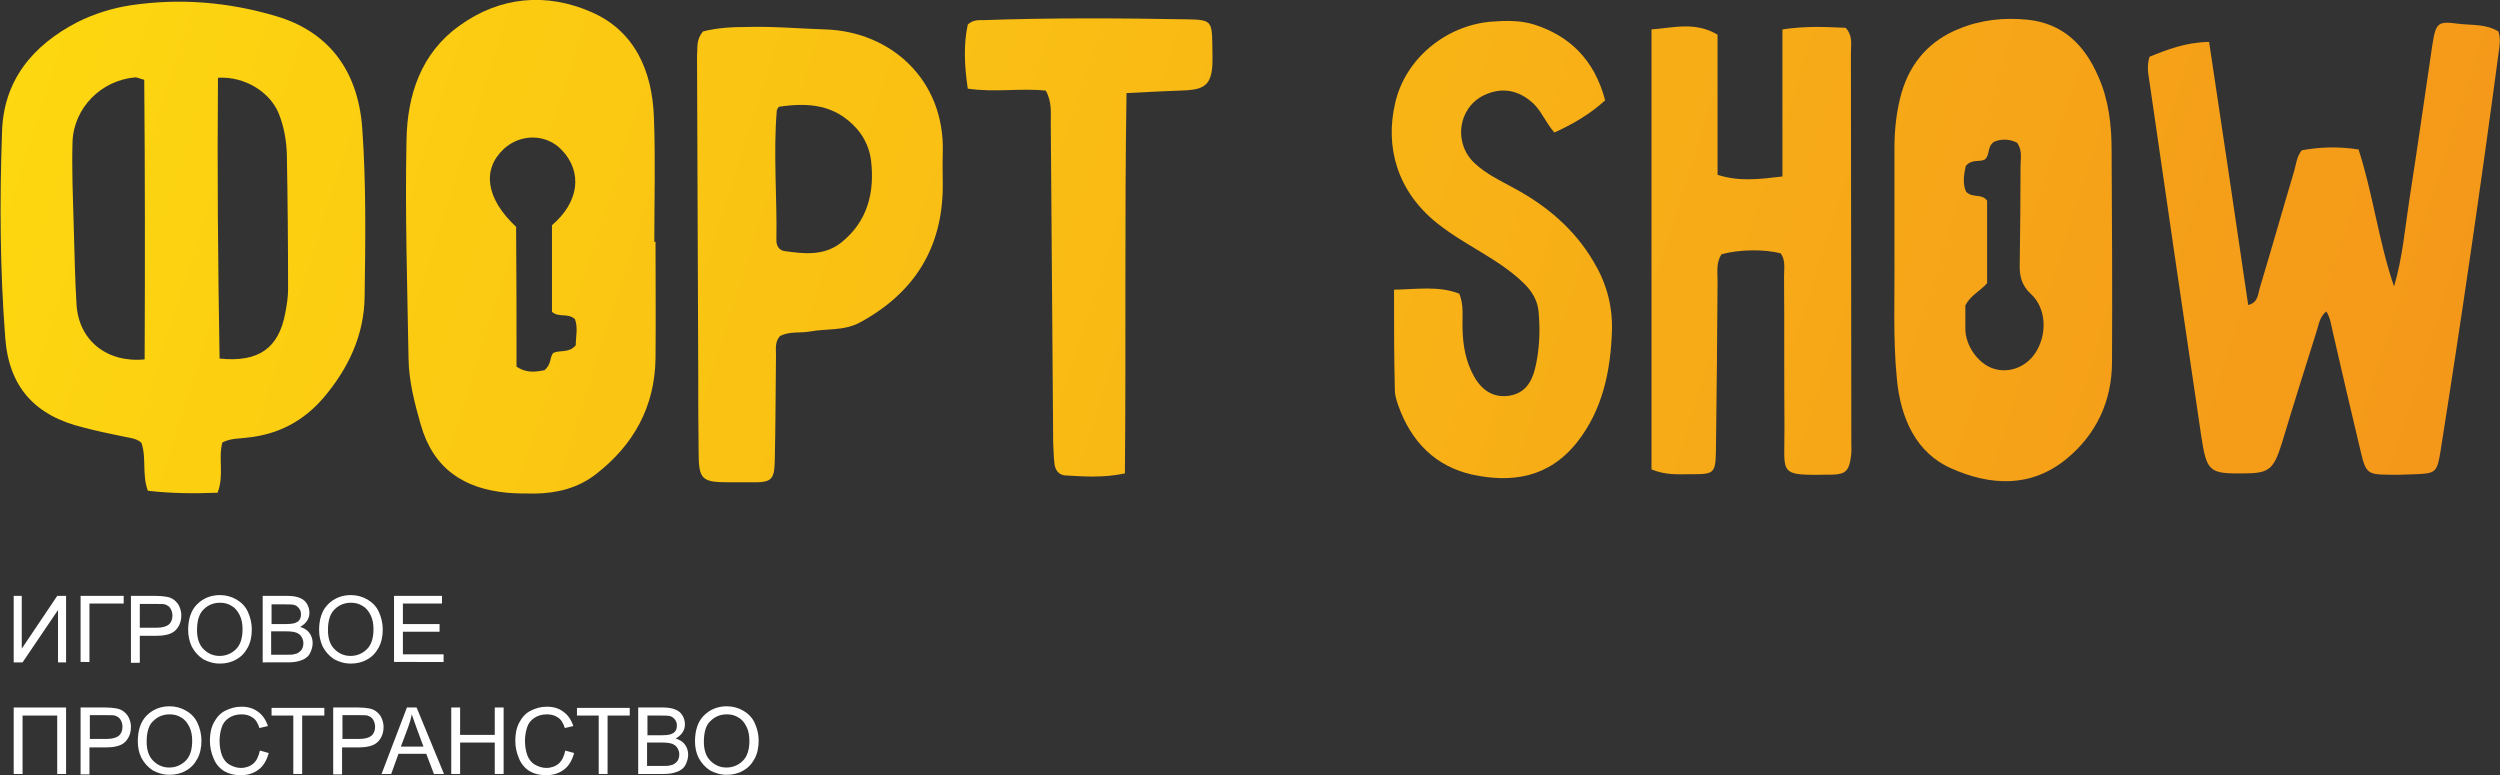
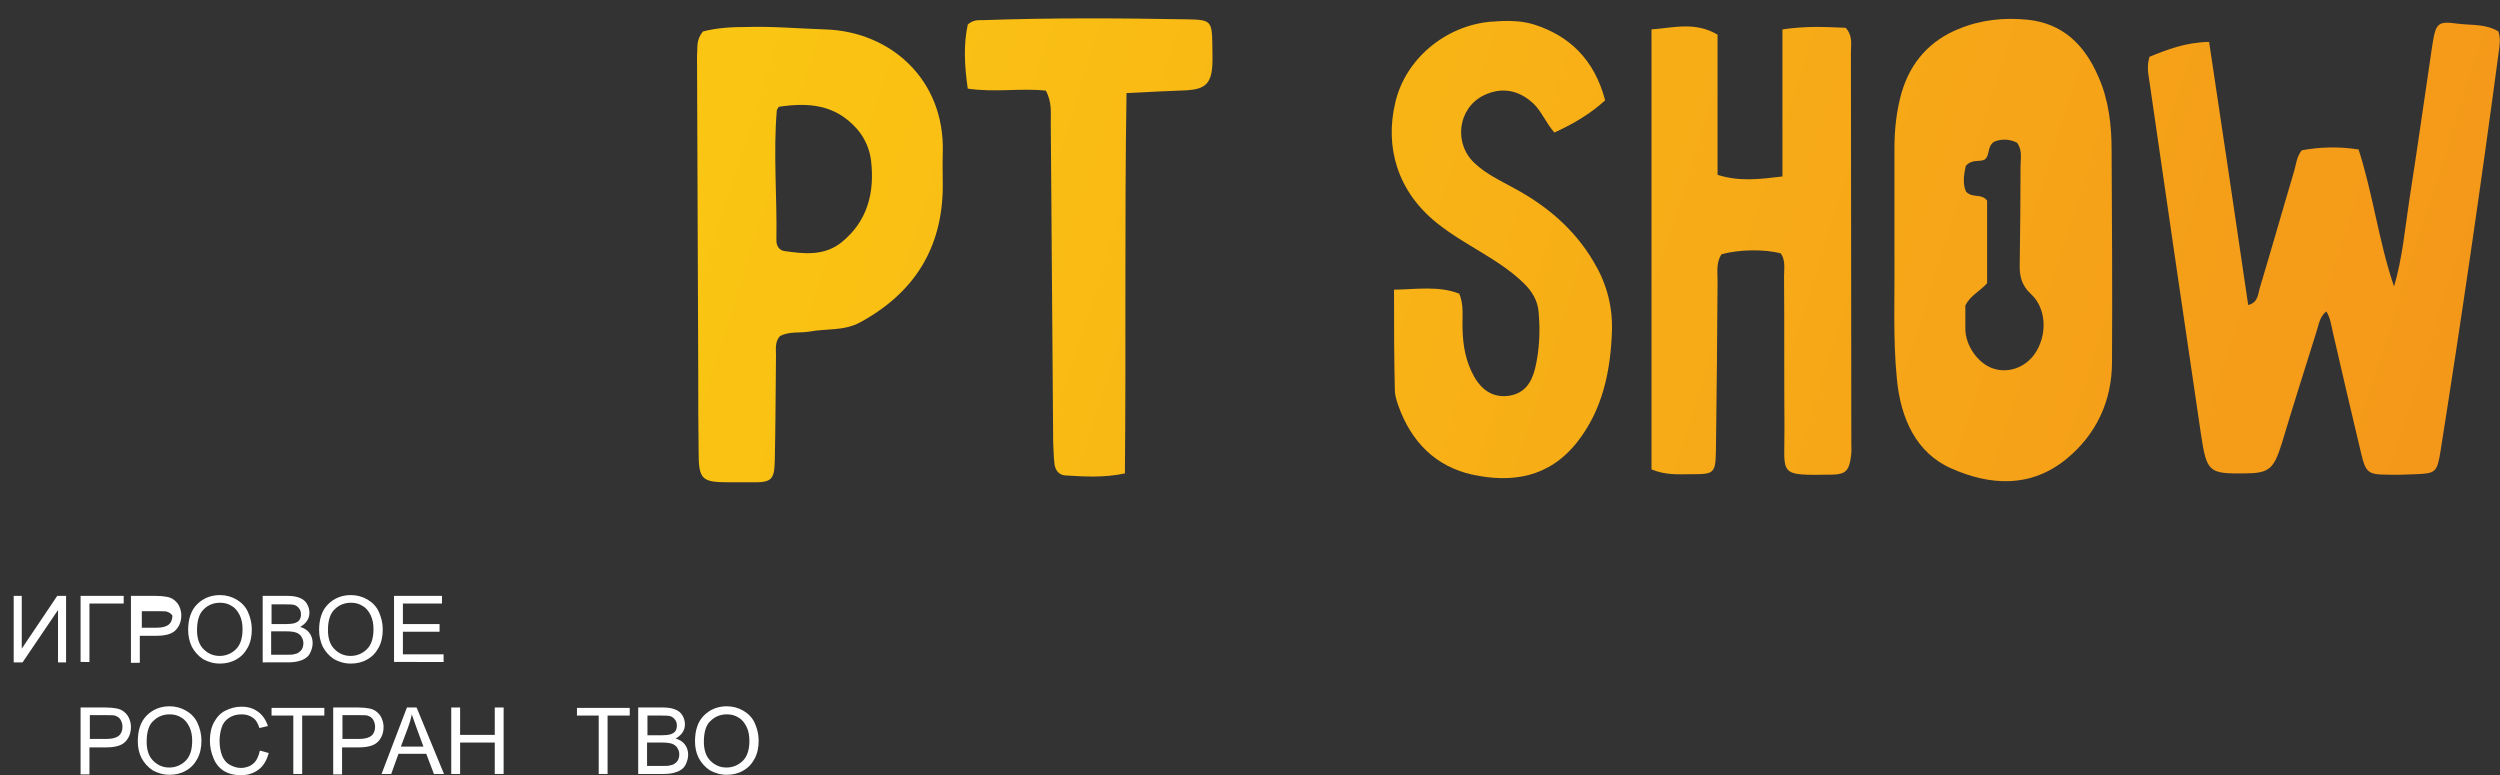
<svg xmlns="http://www.w3.org/2000/svg" version="1.1" id="Слой_1" x="0px" y="0px" viewBox="0 0 620.5 192.4" style="enable-background:new 0 0 620.5 192.4;" xml:space="preserve">
  <rect x="0" y="0" width="620.5" height="192.4" fill="#333333" stroke="none" />
  <style type="text/css">
	.st0{fill:url(#SVGID_1_);}
	.st1{fill:url(#SVGID_00000002377467482387651540000014837320127468114873_);}
	.st2{fill:url(#SVGID_00000144310093091479037270000002072638281549959815_);}
	.st3{fill:url(#SVGID_00000134236849925724363690000005051555573241143959_);}
	.st4{fill:url(#SVGID_00000123406919828068594520000011168962294459506082_);}
	.st5{fill:url(#SVGID_00000154414033500072604060000002330968659815875245_);}
	.st6{fill:url(#SVGID_00000010280847598449461580000009539877375730391947_);}
	.st7{fill:url(#SVGID_00000137108313354033710140000015702760976324761518_);}
	.st8{fill:#FFFFFF;}
</style>
  <g>
    <linearGradient id="SVGID_1_" gradientUnits="userSpaceOnUse" x1="-0.857" y1="45.975" x2="581.365" y2="230.864">
      <stop offset="0" style="stop-color:#FDD710" />
      <stop offset="1" style="stop-color:#F4961A" />
    </linearGradient>
-     <path class="st0" d="M55.2,109.8c-1.1,4,0.5,8.1-1.2,12.5c-5.7,0.2-11.4,0.2-17.3-0.5c-1.5-4-0.3-8.2-1.6-11.9   c-1.2-1.1-2.8-1.2-4.2-1.5c-3.4-0.7-6.8-1.4-10.2-2.3c-12-2.9-18.5-10-19.4-22.3c-1.3-16.9-1.4-33.9-0.8-50.9   C0.8,20.1,8,11.3,19.2,5.5c4.2-2.1,8.7-3.5,13.3-4.2c12.2-1.8,24.2-0.8,36,2.7c12.6,3.7,20.3,13,21.4,27.7   c1,13.9,0.8,27.9,0.6,41.9c-0.1,9.5-4,17.8-10.1,25c-5,5.9-11.3,9.2-18.9,10C59.5,108.9,57.5,108.7,55.2,109.8z M35.8,19.8   c-1.2-0.3-1.7-0.6-2.2-0.6c-8.5,0.7-15.3,7.6-15.6,16c-0.2,7,0.1,14,0.3,21c0.2,6.5,0.3,13,0.7,19.5c0.6,8.8,7.5,14.4,16.9,13.5   C36,66.1,36,42.9,35.8,19.8z M54.5,89c9.7,1,14.7-2.6,16.3-11.3c0.4-2,0.7-4,0.7-5.9c0-11.1-0.1-22.3-0.3-33.4   c-0.1-3.5-0.7-6.9-2-10.2c-2.2-5.4-8.5-9.3-15.1-8.9C53.9,42.4,54.1,65.5,54.5,89z" />
    <linearGradient id="SVGID_00000148647933280455407870000005746812209210959492_" gradientUnits="userSpaceOnUse" x1="6.814" y1="21.817" x2="589.037" y2="206.706">
      <stop offset="0" style="stop-color:#FDD710" />
      <stop offset="1" style="stop-color:#F4961A" />
    </linearGradient>
-     <path style="fill:url(#SVGID_00000148647933280455407870000005746812209210959492_);" d="M162.7,60c0,9.7,0.1,19.3,0,29   c-0.2,12-5.4,21.4-14.8,28.7c-4.4,3.4-9.5,4.7-15,4.8c-2.3,0-4.7,0-7-0.2c-10.8-1-18.4-6-21.5-17c-1.5-5.3-2.9-10.6-3-16.2   c-0.3-18.2-0.9-36.3-0.5-54.5c0.2-11,3.6-21.4,13.1-28.2c10.1-7.3,21.6-8.3,32.8-3.4c10.8,4.7,15.1,14.7,15.5,26.1   c0.4,10.3,0.1,20.7,0.1,31C162.4,60,162.6,60,162.7,60z M128.2,91c2.7,1.8,5.1,1.2,6.9,0.9c1.8-1.4,1.3-3.2,2.2-4.3   c1.8-0.8,3.9,0.1,5.6-1.9c0-2,0.6-4.4-0.2-6.5c-1.8-1.6-4-0.3-5.7-1.8c0-7,0-14.3,0-21.5c6.7-5.7,7.7-13.2,2.4-18.7   c-3.8-4-10.2-4.1-14.4-0.2c-5.4,5.1-4.4,12.3,3.1,19.3C128.2,67.7,128.2,79.4,128.2,91z" />
    <linearGradient id="SVGID_00000076581859585368188700000004757227933590646429_" gradientUnits="userSpaceOnUse" x1="48.133" y1="-108.299" x2="630.356" y2="76.59">
      <stop offset="0" style="stop-color:#FDD710" />
      <stop offset="1" style="stop-color:#F4961A" />
    </linearGradient>
    <path style="fill:url(#SVGID_00000076581859585368188700000004757227933590646429_);" d="M620.1,7.8c0.6,1.8,0.3,3.4,0.1,5   c-4.4,33-9.2,65.9-14.4,98.8c-0.9,5.7-1.2,5.9-6.3,6.1c-2.5,0.1-5,0.2-7.5,0.1c-4.1,0-4.9-0.7-5.9-5c-2.4-10.1-4.8-20.3-7.1-30.4   c-0.4-1.7-0.6-3.5-1.6-5.1c-1.7,1.3-1.9,3.4-2.5,5.2c-2.9,9.2-5.8,18.4-8.6,27.7c-2,6.3-3.1,7.3-9.4,7.3c-8.7,0.1-9.2-0.4-10.6-9.6   c-4.3-29.2-8.6-58.4-12.8-87.6c-0.3-2-0.7-3.9,0-6.2c4.4-1.8,9-3.6,14.8-3.7c3.3,21.9,6.5,43.5,9.7,65.3c2.5-0.6,2.4-2.7,2.9-4.3   c2.9-9.6,5.6-19.2,8.5-28.9c0.5-1.7,0.6-3.6,1.9-5.2c4.4-0.8,9-1,14.1-0.2c3.6,11.1,5,22.9,8.8,34c2.1-7.1,2.7-14.3,3.8-21.5   c2-12.8,3.8-25.6,5.7-38.4c0.9-5.6,1.3-6,6.5-5.3C613.4,6.3,617,5.9,620.1,7.8z" />
    <linearGradient id="SVGID_00000153695812810356015900000008636657358752208295_" gradientUnits="userSpaceOnUse" x1="40.254" y1="-83.486" x2="622.476" y2="101.403">
      <stop offset="0" style="stop-color:#FDD710" />
      <stop offset="1" style="stop-color:#F4961A" />
    </linearGradient>
    <path style="fill:url(#SVGID_00000153695812810356015900000008636657358752208295_);" d="M470.2,63.3c0-8.8,0-17.7,0-26.5   c0-4.7,0.5-9.3,1.8-13.9c2.3-7.7,7.2-12.9,14.1-15.7c5.5-2.3,11.3-2.9,17.2-2.3c8.5,0.9,14,6,17.5,14.1c2.6,5.8,3.3,12.1,3.3,18.4   c0.1,17.5,0.2,35,0.1,52.4c0,10-4.1,18.2-11.3,24.1c-8.9,7.3-19,6.6-28.5,2.4c-8.8-3.8-12.7-12.5-13.6-22.3   C469.8,83.9,470.3,73.5,470.2,63.3z M492.6,39.6c-1.3,0.7-3.2-0.2-4.7,1.6c-0.5,2.2-0.8,4.6,0.1,6.4c1.7,1.7,3.8,0.3,5.2,2.2   c0,6.8,0,13.8,0,20.5c-1.8,2-4.1,3-5.4,5.5c0,1.9,0,3.9,0,5.8c0,4.2,3.2,8.7,7,9.9c4.1,1.3,8.6-0.6,10.8-4.6   c2.5-4.4,2.2-10.5-1.5-13.9c-2.4-2.2-2.9-4.6-2.8-7.5c0.1-8.1,0.2-16.2,0.2-24.3c0-1.9,0.5-4-0.9-5.8c-2-1-4.1-0.9-5.7-0.2   C493.1,36.5,494,38.5,492.6,39.6z" />
    <linearGradient id="SVGID_00000010312967120512311790000003462740316644897983_" gradientUnits="userSpaceOnUse" x1="11.906" y1="5.783" x2="594.128" y2="190.672">
      <stop offset="0" style="stop-color:#FDD710" />
      <stop offset="1" style="stop-color:#F4961A" />
    </linearGradient>
    <path style="fill:url(#SVGID_00000010312967120512311790000003462740316644897983_);" d="M174.5,7.8c3.5-0.9,7.1-1.1,10.8-1.1   c6.5-0.2,13,0.4,19.5,0.6C221,7.8,234.5,19.7,234,37.8c-0.1,2.8,0,5.7,0,8.5c-0.1,15.3-7.1,26.4-20.5,33.7c-4,2.2-8.4,1.5-12.6,2.3   c-2.4,0.4-5-0.1-7.3,1.1c-1.3,1.4-1,3.2-1,4.8c-0.1,8.7-0.1,17.3-0.3,26c-0.1,5-0.8,5.6-6,5.5c-1.8,0-3.7,0-5.5,0   c-6.6,0-7.4-0.7-7.4-7.5c-0.1-6.7-0.1-13.3-0.1-20c-0.1-26.1-0.2-52.3-0.3-78.4C173.2,11.8,172.7,9.9,174.5,7.8z M193.3,26.5   c-0.4,0.6-0.5,0.8-0.5,0.9c-0.9,10.8,0.1,21.5-0.1,32.3c0,1.3,0.7,2.4,1.9,2.6c4.9,0.7,9.9,1.3,14.2-2.1c6.6-5.3,8.3-12.5,7.4-20.3   c-0.3-2.6-1.4-5.5-3.5-7.9C207.3,25.9,200.7,25.4,193.3,26.5z" />
    <linearGradient id="SVGID_00000114031528073854754580000013026645358464068015_" gradientUnits="userSpaceOnUse" x1="34.424" y1="-65.128" x2="616.646" y2="119.761">
      <stop offset="0" style="stop-color:#FDD710" />
      <stop offset="1" style="stop-color:#F4961A" />
    </linearGradient>
    <path style="fill:url(#SVGID_00000114031528073854754580000013026645358464068015_);" d="M426.3,8.6c0,11.5,0,23,0,34.8   c5.4,1.7,10.3,1.1,16.1,0.4c0-12.3,0-24.3,0-36.5c5.9-0.9,10.9-0.6,15.7-0.4c1.8,2,1.3,4.1,1.3,6c0,32.4,0.1,64.8,0.1,97.2   c0,1.1,0.1,2.2-0.1,3.2c-0.4,3.4-1.3,4.4-4.4,4.5c-14.1,0.2-12,0.4-12.1-11.9c-0.1-12.4,0-24.8-0.1-37.3c0-1.9,0.4-4-0.8-5.7   c-4-1.1-10.4-1-14.7,0.2c-1.4,2-1,4.4-1,6.7c-0.1,13.9-0.2,27.7-0.4,41.6c-0.1,6.1-0.3,6.3-6.1,6.3c-3.1,0-6.3,0.3-9.9-1.2   c0-36.2,0-72.5,0-109.2C415.4,6.9,420.7,5.3,426.3,8.6z" />
    <linearGradient id="SVGID_00000093158103673648714850000006547409028672048569_" gradientUnits="userSpaceOnUse" x1="28.783" y1="-47.362" x2="611.005" y2="137.526">
      <stop offset="0" style="stop-color:#FDD710" />
      <stop offset="1" style="stop-color:#F4961A" />
    </linearGradient>
    <path style="fill:url(#SVGID_00000093158103673648714850000006547409028672048569_);" d="M346,71.9c5.8-0.1,11.1-1,16.2,1   c1.2,2.9,0.7,5.8,0.8,8.7c0.1,4.2,0.8,8.2,2.9,11.9c2.1,3.7,5.1,5.3,8.8,4.7c3.6-0.6,5.4-3.1,6.3-6.7c1.1-4.6,1.3-9.3,0.9-13.9   c-0.2-3-1.7-5.4-3.8-7.4c-3.1-3-6.7-5.3-10.3-7.5c-3.8-2.3-7.6-4.5-11.1-7.3c-9.9-7.9-13-18.9-10.4-29.9   c2.5-10.9,12.5-19.1,23.6-20.1c3.7-0.3,7.4-0.4,10.9,0.7c8.7,2.8,14.9,8.6,17.6,18.8c-3.7,3.4-8,5.9-12.6,8   c-2.1-2.4-3.1-5.1-5.1-7.1c-3.7-3.5-8-4.3-12.5-2.1c-6.4,3.2-7.5,12-2.1,16.9c2.8,2.6,6.2,4.2,9.5,6c8,4.3,15,10,19.9,18.3   c3.1,5.1,4.7,10.7,4.6,16.8c-0.3,10.3-2.3,20-8.7,28.1c-7,8.8-16.2,10.1-26,8c-8.9-2-15.1-7.9-18.4-17.3c-0.4-1.2-0.8-2.4-0.8-3.7   C346,88.7,346,80.6,346,71.9z" />
    <linearGradient id="SVGID_00000094611285241685356100000006371728932329310091_" gradientUnits="userSpaceOnUse" x1="20.482" y1="-21.224" x2="602.704" y2="163.665">
      <stop offset="0" style="stop-color:#FDD710" />
      <stop offset="1" style="stop-color:#F4961A" />
    </linearGradient>
    <path style="fill:url(#SVGID_00000094611285241685356100000006371728932329310091_);" d="M279.2,117.5c-5.2,1.1-10,0.8-14.8,0.5   c-1.7-0.1-2.6-1.5-2.7-3.1c-0.2-1.7-0.2-3.3-0.3-5c-0.2-26.5-0.4-53-0.6-79.5c0-2.5,0.3-5-1.2-7.9c-6.1-0.7-12.6,0.5-19.4-0.5   c-0.8-5.5-1.1-10.9,0-15.9c1.3-1.2,2.6-1.1,3.7-1.1c17-0.6,34-0.5,51-0.2c5.6,0.1,5.9,0.5,6,6c0,1.8,0.1,3.7,0,5.5   c-0.3,4.4-1.8,5.8-6.2,6.1c-4.8,0.2-9.6,0.4-15.1,0.7C279.1,54.8,279.5,86,279.2,117.5z" />
  </g>
  <g>
    <path class="st8" d="M3.4,147.9h2V161l8.8-13.1h2.2v16.5h-2v-13l-8.8,13H3.4V147.9z" />
    <path class="st8" d="M20,147.9h10.7v1.9h-8.5v14.5H20V147.9z" />
-     <path class="st8" d="M32.5,164.4v-16.5h6.2c1.1,0,1.9,0.1,2.5,0.2c0.8,0.1,1.5,0.4,2,0.8c0.5,0.4,1,0.9,1.3,1.6   c0.3,0.7,0.5,1.4,0.5,2.2c0,1.4-0.4,2.6-1.3,3.6c-0.9,1-2.5,1.5-4.8,1.5h-4.2v6.7H32.5z M34.6,155.8h4.3c1.4,0,2.4-0.3,3-0.8   c0.6-0.5,0.9-1.3,0.9-2.2c0-0.7-0.2-1.3-0.5-1.8c-0.3-0.5-0.8-0.8-1.4-1c-0.4-0.1-1-0.1-2-0.1h-4.2V155.8z" />
+     <path class="st8" d="M32.5,164.4v-16.5h6.2c1.1,0,1.9,0.1,2.5,0.2c0.8,0.1,1.5,0.4,2,0.8c0.5,0.4,1,0.9,1.3,1.6   c0.3,0.7,0.5,1.4,0.5,2.2c0,1.4-0.4,2.6-1.3,3.6c-0.9,1-2.5,1.5-4.8,1.5h-4.2v6.7H32.5z M34.6,155.8h4.3c1.4,0,2.4-0.3,3-0.8   c0.6-0.5,0.9-1.3,0.9-2.2c-0.3-0.5-0.8-0.8-1.4-1c-0.4-0.1-1-0.1-2-0.1h-4.2V155.8z" />
    <path class="st8" d="M46.7,156.4c0-2.7,0.7-4.9,2.2-6.4c1.5-1.5,3.4-2.3,5.7-2.3c1.5,0,2.9,0.4,4.1,1.1s2.2,1.7,2.8,3   c0.6,1.3,1,2.8,1,4.4c0,1.7-0.3,3.2-1,4.5c-0.7,1.3-1.6,2.3-2.9,3c-1.2,0.7-2.6,1-4,1c-1.6,0-2.9-0.4-4.2-1.1   c-1.2-0.8-2.1-1.8-2.8-3.1C47,159.2,46.7,157.8,46.7,156.4z M48.9,156.4c0,2,0.5,3.6,1.6,4.7c1.1,1.1,2.4,1.7,4,1.7   c1.6,0,3-0.6,4.1-1.7s1.6-2.8,1.6-4.9c0-1.3-0.2-2.5-0.7-3.5c-0.5-1-1.1-1.8-2-2.3c-0.9-0.6-1.9-0.8-2.9-0.8c-1.5,0-2.9,0.5-4,1.6   C49.5,152.2,48.9,153.9,48.9,156.4z" />
    <path class="st8" d="M65.2,164.4v-16.5h6.2c1.3,0,2.3,0.2,3,0.5c0.8,0.3,1.4,0.8,1.8,1.5c0.4,0.7,0.6,1.4,0.6,2.2   c0,0.7-0.2,1.4-0.6,2c-0.4,0.6-1,1.1-1.7,1.5c1,0.3,1.8,0.8,2.3,1.5c0.5,0.7,0.8,1.5,0.8,2.5c0,0.8-0.2,1.5-0.5,2.2   c-0.3,0.7-0.7,1.2-1.2,1.5c-0.5,0.4-1.1,0.6-1.8,0.8c-0.7,0.2-1.6,0.3-2.7,0.3H65.2z M67.3,154.9h3.6c1,0,1.7-0.1,2.1-0.2   c0.6-0.2,1-0.4,1.3-0.8c0.3-0.4,0.4-0.9,0.4-1.4c0-0.5-0.1-1-0.4-1.4c-0.3-0.4-0.6-0.7-1.1-0.9c-0.5-0.2-1.3-0.2-2.5-0.2h-3.3   V154.9z M67.3,162.5h4.1c0.7,0,1.2,0,1.5-0.1c0.5-0.1,0.9-0.2,1.3-0.5c0.3-0.2,0.6-0.5,0.8-0.9c0.2-0.4,0.3-0.9,0.3-1.4   c0-0.6-0.2-1.1-0.5-1.6s-0.8-0.8-1.3-1c-0.6-0.2-1.4-0.3-2.4-0.3h-3.8V162.5z" />
    <path class="st8" d="M79.2,156.4c0-2.7,0.7-4.9,2.2-6.4c1.5-1.5,3.4-2.3,5.7-2.3c1.5,0,2.9,0.4,4.1,1.1s2.2,1.7,2.8,3   c0.6,1.3,1,2.8,1,4.4c0,1.7-0.3,3.2-1,4.5c-0.7,1.3-1.6,2.3-2.9,3c-1.2,0.7-2.6,1-4,1c-1.6,0-2.9-0.4-4.2-1.1   c-1.2-0.8-2.1-1.8-2.8-3.1C79.5,159.2,79.2,157.8,79.2,156.4z M81.4,156.4c0,2,0.5,3.6,1.6,4.7c1.1,1.1,2.4,1.7,4,1.7   c1.6,0,3-0.6,4.1-1.7s1.6-2.8,1.6-4.9c0-1.3-0.2-2.5-0.7-3.5c-0.5-1-1.1-1.8-2-2.3c-0.9-0.6-1.9-0.8-2.9-0.8c-1.5,0-2.9,0.5-4,1.6   C82,152.2,81.4,153.9,81.4,156.4z" />
    <path class="st8" d="M97.8,164.4v-16.5h11.9v1.9H100v5.1h9.1v1.9H100v5.6h10.1v1.9H97.8z" />
-     <path class="st8" d="M3.4,175.6h13v16.5h-2.2v-14.5H5.6v14.5H3.4V175.6z" />
    <path class="st8" d="M20,192.1v-16.5h6.2c1.1,0,1.9,0.1,2.5,0.2c0.8,0.1,1.5,0.4,2,0.8c0.5,0.4,1,0.9,1.3,1.6   c0.3,0.7,0.5,1.4,0.5,2.2c0,1.4-0.4,2.6-1.3,3.6c-0.9,1-2.5,1.5-4.8,1.5h-4.2v6.7H20z M22.2,183.4h4.3c1.4,0,2.4-0.3,3-0.8   c0.6-0.5,0.9-1.3,0.9-2.2c0-0.7-0.2-1.3-0.5-1.8c-0.3-0.5-0.8-0.8-1.4-1c-0.4-0.1-1-0.1-2-0.1h-4.2V183.4z" />
    <path class="st8" d="M34.2,184c0-2.7,0.7-4.9,2.2-6.4c1.5-1.5,3.4-2.3,5.7-2.3c1.5,0,2.9,0.4,4.1,1.1s2.2,1.7,2.8,3   c0.6,1.3,1,2.8,1,4.4c0,1.7-0.3,3.2-1,4.5c-0.7,1.3-1.6,2.3-2.9,3c-1.2,0.7-2.6,1-4,1c-1.6,0-2.9-0.4-4.2-1.1   c-1.2-0.8-2.1-1.8-2.8-3.1C34.5,186.9,34.2,185.5,34.2,184z M36.4,184.1c0,2,0.5,3.6,1.6,4.7c1.1,1.1,2.4,1.7,4,1.7   c1.6,0,3-0.6,4.1-1.7s1.6-2.8,1.6-4.9c0-1.3-0.2-2.5-0.7-3.5c-0.5-1-1.1-1.8-2-2.3c-0.9-0.6-1.9-0.8-2.9-0.8c-1.5,0-2.9,0.5-4,1.6   C37,179.8,36.4,181.6,36.4,184.1z" />
    <path class="st8" d="M64.5,186.3l2.2,0.6c-0.5,1.8-1.3,3.2-2.5,4.1s-2.6,1.4-4.4,1.4c-1.8,0-3.2-0.4-4.3-1.1   c-1.1-0.7-2-1.8-2.5-3.1c-0.6-1.4-0.9-2.8-0.9-4.4c0-1.7,0.3-3.2,1-4.5s1.6-2.3,2.8-2.9s2.5-1,4-1c1.7,0,3,0.4,4.2,1.3   c1.1,0.8,1.9,2,2.4,3.5l-2.1,0.5c-0.4-1.2-0.9-2.1-1.7-2.6c-0.7-0.5-1.6-0.8-2.7-0.8c-1.3,0-2.3,0.3-3.2,0.9   c-0.9,0.6-1.5,1.4-1.8,2.4c-0.3,1-0.5,2.1-0.5,3.2c0,1.4,0.2,2.6,0.6,3.7c0.4,1,1,1.8,1.9,2.3s1.8,0.8,2.8,0.8   c1.2,0,2.3-0.4,3.1-1.1S64.2,187.7,64.5,186.3z" />
    <path class="st8" d="M72.8,192.1v-14.5h-5.4v-1.9h13.1v1.9H75v14.5H72.8z" />
    <path class="st8" d="M82.7,192.1v-16.5h6.2c1.1,0,1.9,0.1,2.5,0.2c0.8,0.1,1.5,0.4,2,0.8c0.5,0.4,1,0.9,1.3,1.6   c0.3,0.7,0.5,1.4,0.5,2.2c0,1.4-0.4,2.6-1.3,3.6c-0.9,1-2.5,1.5-4.8,1.5h-4.2v6.7H82.7z M84.9,183.4h4.3c1.4,0,2.4-0.3,3-0.8   c0.6-0.5,0.9-1.3,0.9-2.2c0-0.7-0.2-1.3-0.5-1.8c-0.3-0.5-0.8-0.8-1.4-1c-0.4-0.1-1-0.1-2-0.1h-4.2V183.4z" />
    <path class="st8" d="M94.7,192.1l6.3-16.5h2.4l6.8,16.5h-2.5l-1.9-5h-6.9l-1.8,5H94.7z M99.5,185.3h5.6l-1.7-4.6   c-0.5-1.4-0.9-2.5-1.2-3.4c-0.2,1.1-0.5,2.1-0.9,3.2L99.5,185.3z" />
    <path class="st8" d="M112,192.1v-16.5h2.2v6.8h8.6v-6.8h2.2v16.5h-2.2v-7.8h-8.6v7.8H112z" />
-     <path class="st8" d="M140.3,186.3l2.2,0.6c-0.5,1.8-1.3,3.2-2.5,4.1s-2.6,1.4-4.4,1.4c-1.8,0-3.2-0.4-4.3-1.1   c-1.1-0.7-2-1.8-2.5-3.1c-0.6-1.4-0.9-2.8-0.9-4.4c0-1.7,0.3-3.2,1-4.5s1.6-2.3,2.8-2.9s2.5-1,4-1c1.7,0,3,0.4,4.2,1.3   c1.1,0.8,1.9,2,2.4,3.5l-2.1,0.5c-0.4-1.2-0.9-2.1-1.7-2.6c-0.7-0.5-1.6-0.8-2.7-0.8c-1.3,0-2.3,0.3-3.2,0.9   c-0.9,0.6-1.5,1.4-1.8,2.4c-0.3,1-0.5,2.1-0.5,3.2c0,1.4,0.2,2.6,0.6,3.7c0.4,1,1,1.8,1.9,2.3s1.8,0.8,2.8,0.8   c1.2,0,2.3-0.4,3.1-1.1S140,187.7,140.3,186.3z" />
    <path class="st8" d="M148.6,192.1v-14.5h-5.4v-1.9h13.1v1.9h-5.5v14.5H148.6z" />
    <path class="st8" d="M158.4,192.1v-16.5h6.2c1.3,0,2.3,0.2,3,0.5c0.8,0.3,1.4,0.8,1.8,1.5c0.4,0.7,0.6,1.4,0.6,2.2   c0,0.7-0.2,1.4-0.6,2c-0.4,0.6-1,1.1-1.7,1.5c1,0.3,1.8,0.8,2.3,1.5c0.5,0.7,0.8,1.5,0.8,2.5c0,0.8-0.2,1.5-0.5,2.2   c-0.3,0.7-0.7,1.2-1.2,1.5c-0.5,0.4-1.1,0.6-1.8,0.8c-0.7,0.2-1.6,0.3-2.7,0.3H158.4z M160.6,182.5h3.6c1,0,1.7-0.1,2.1-0.2   c0.6-0.2,1-0.4,1.3-0.8c0.3-0.4,0.4-0.9,0.4-1.4c0-0.5-0.1-1-0.4-1.4c-0.3-0.4-0.6-0.7-1.1-0.9c-0.5-0.2-1.3-0.2-2.5-0.2h-3.3   V182.5z M160.6,190.1h4.1c0.7,0,1.2,0,1.5-0.1c0.5-0.1,0.9-0.2,1.3-0.5c0.3-0.2,0.6-0.5,0.8-0.9c0.2-0.4,0.3-0.9,0.3-1.4   c0-0.6-0.2-1.1-0.5-1.6s-0.8-0.8-1.3-1c-0.6-0.2-1.4-0.3-2.4-0.3h-3.8V190.1z" />
    <path class="st8" d="M172.5,184c0-2.7,0.7-4.9,2.2-6.4c1.5-1.5,3.4-2.3,5.7-2.3c1.5,0,2.9,0.4,4.1,1.1s2.2,1.7,2.8,3   c0.6,1.3,1,2.8,1,4.4c0,1.7-0.3,3.2-1,4.5c-0.7,1.3-1.6,2.3-2.9,3c-1.2,0.7-2.6,1-4,1c-1.6,0-2.9-0.4-4.2-1.1   c-1.2-0.8-2.1-1.8-2.8-3.1C172.8,186.9,172.5,185.5,172.5,184z M174.7,184.1c0,2,0.5,3.6,1.6,4.7c1.1,1.1,2.4,1.7,4,1.7   c1.6,0,3-0.6,4.1-1.7s1.6-2.8,1.6-4.9c0-1.3-0.2-2.5-0.7-3.5c-0.5-1-1.1-1.8-2-2.3c-0.9-0.6-1.9-0.8-2.9-0.8c-1.5,0-2.9,0.5-4,1.6   C175.3,179.8,174.7,181.6,174.7,184.1z" />
  </g>
</svg>